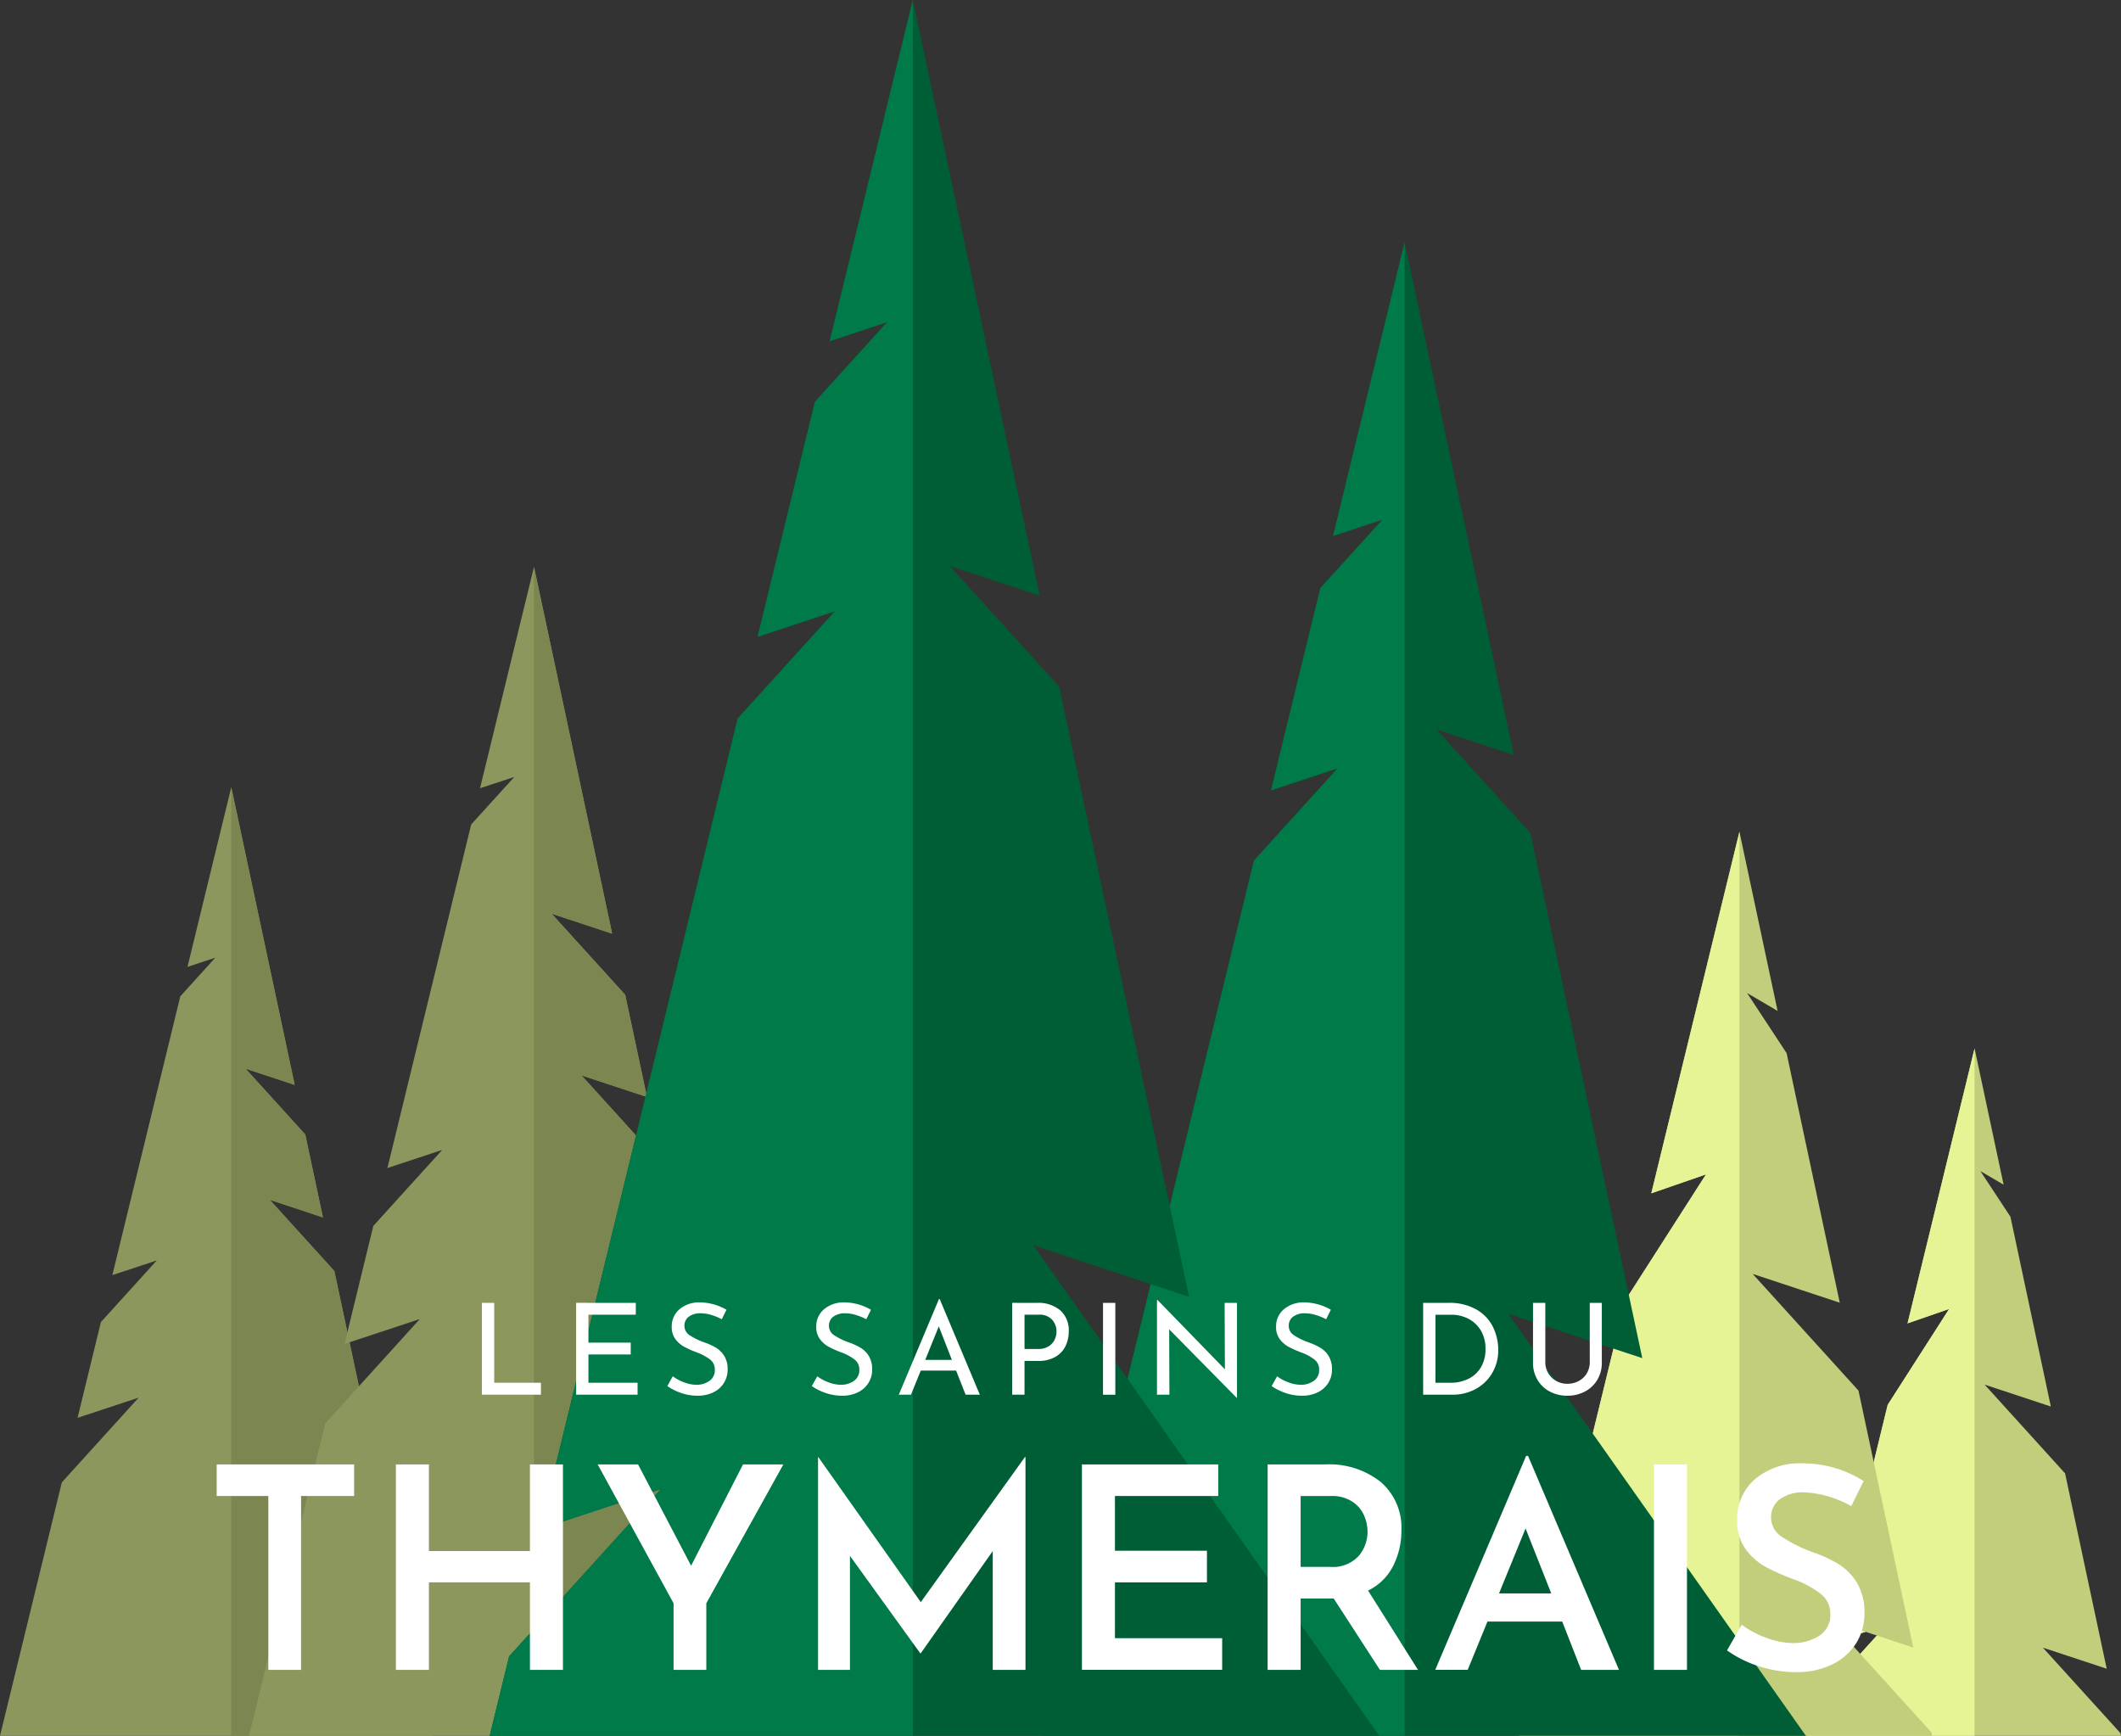
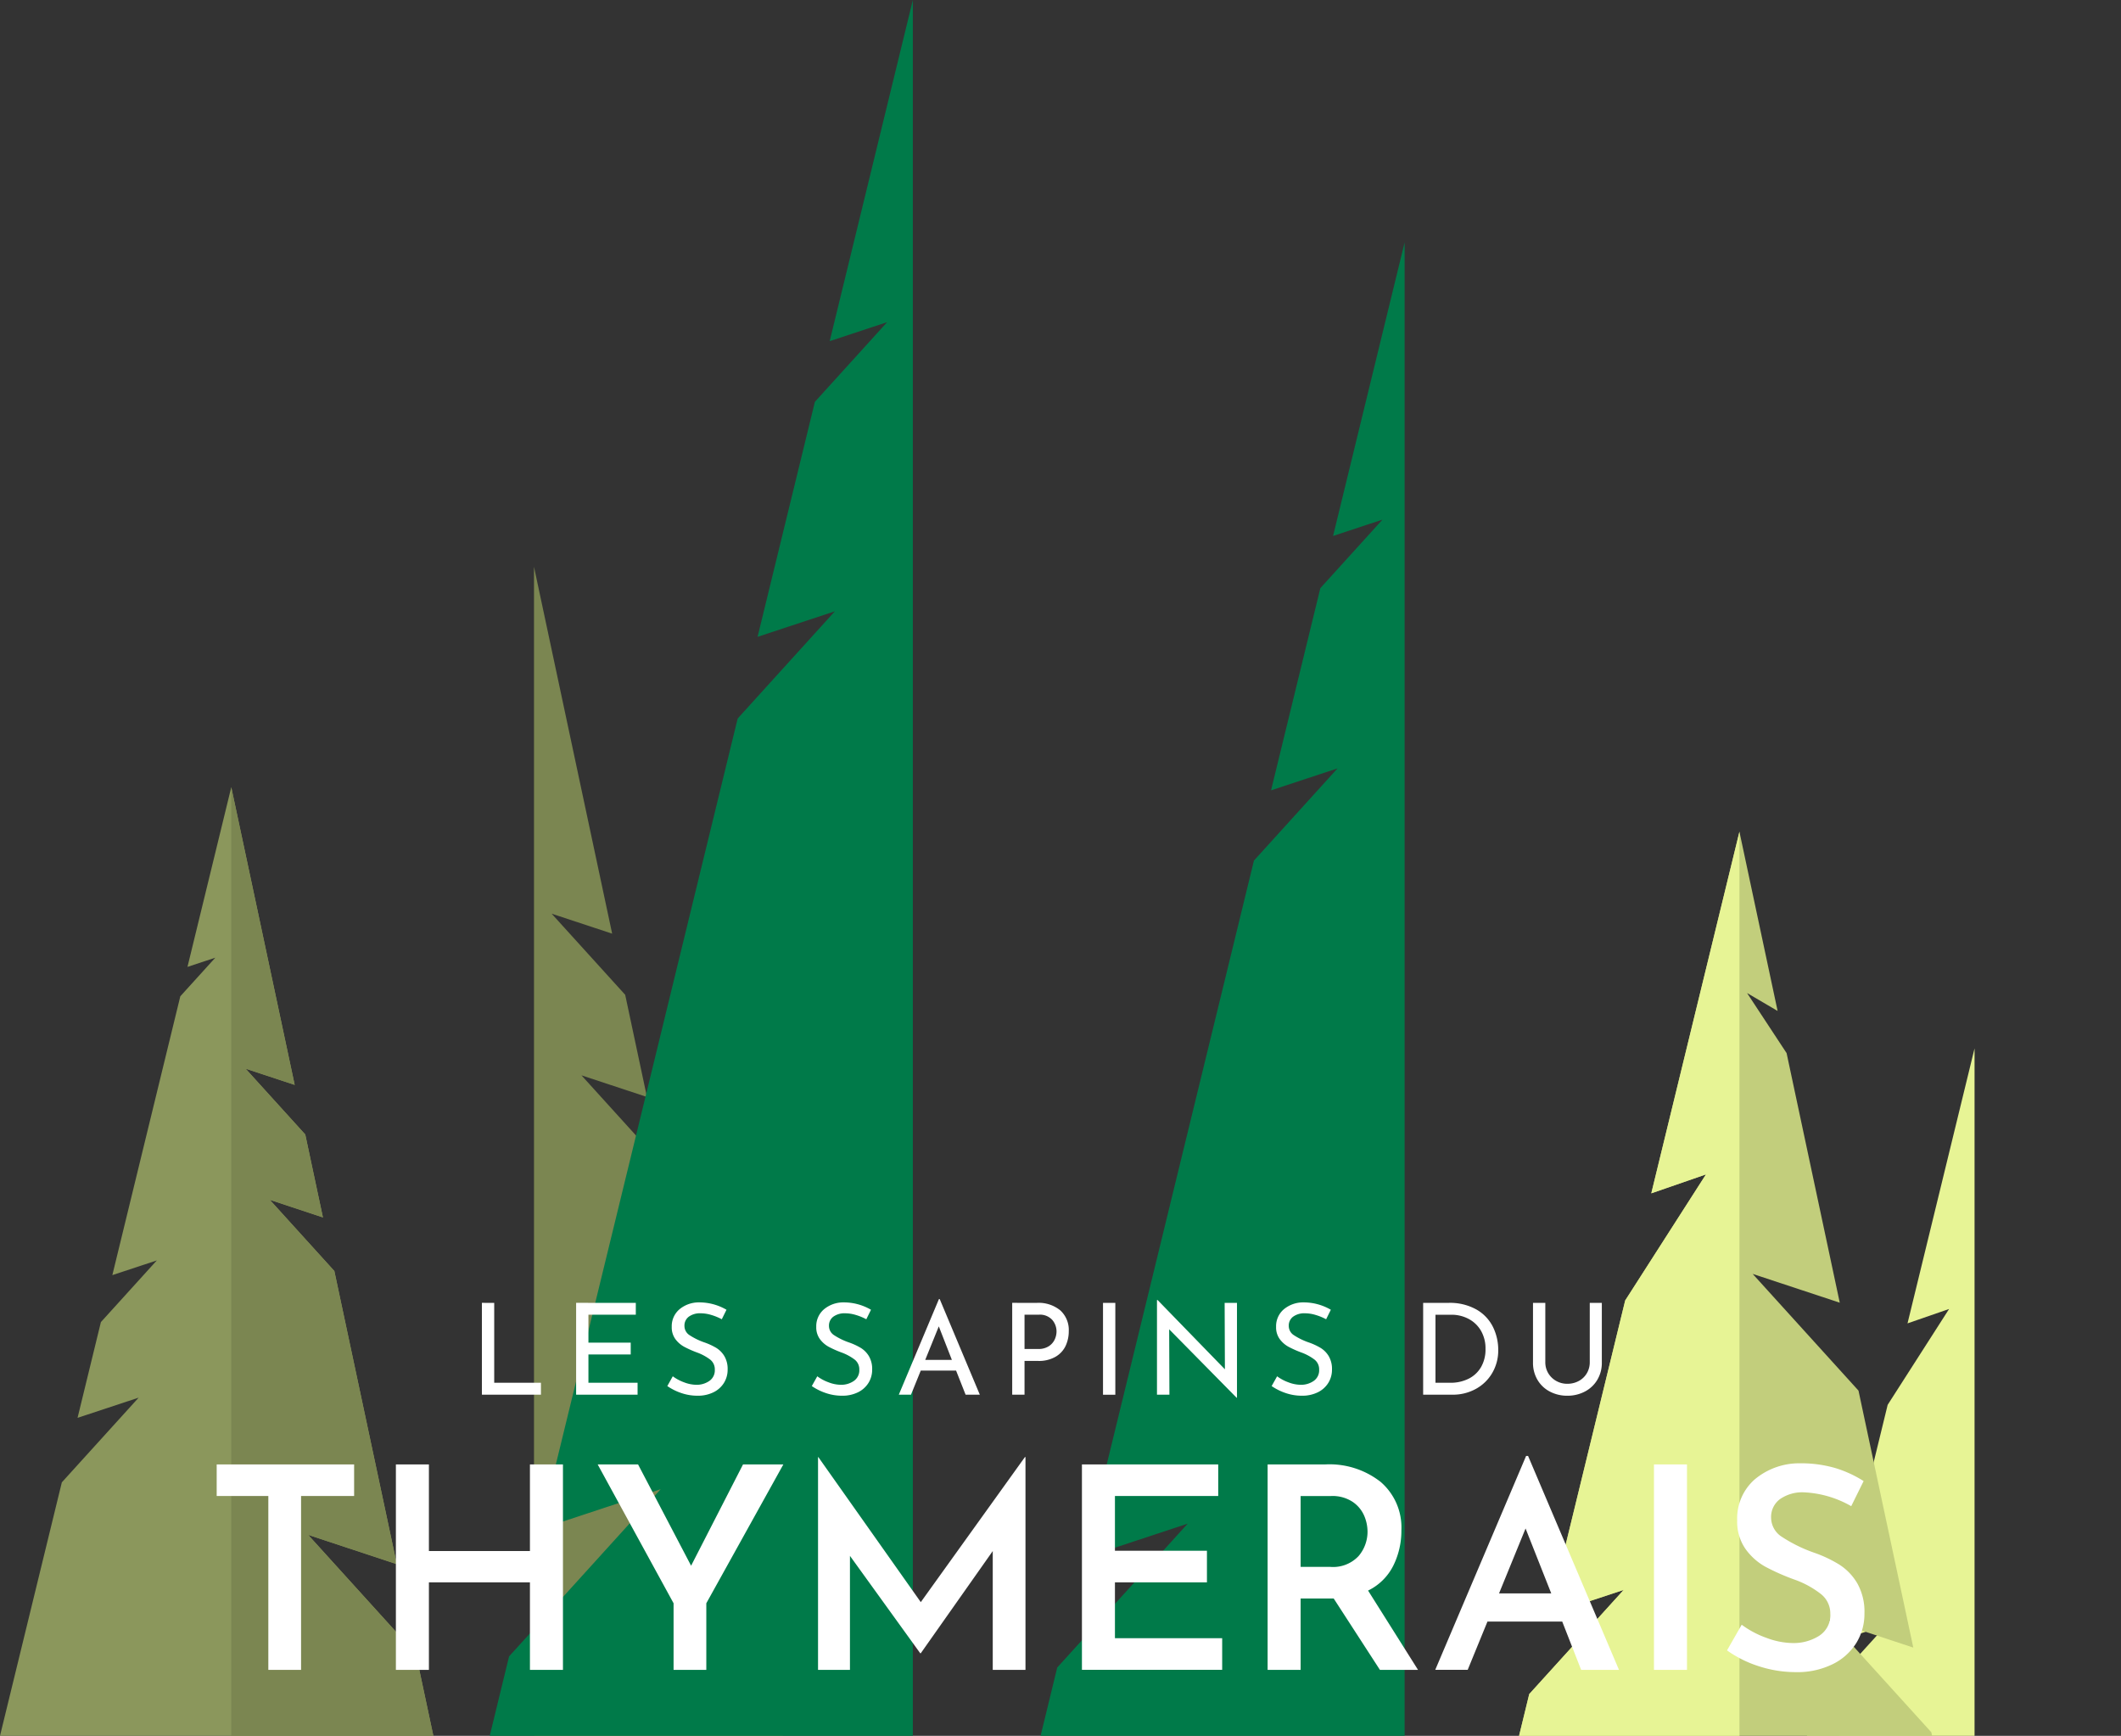
<svg xmlns="http://www.w3.org/2000/svg" width="325.615" height="266.46" viewBox="0 0 325.615 266.46">
  <rect x="0" y="0" width="325.615" height="266.46" fill="#333333" stroke="none" />
  <g id="Groupe_102" data-name="Groupe 102" transform="translate(1149.453 184.928)">
    <path id="Tracé_213" data-name="Tracé 213" d="M1392.395,627.132h66.53l-2.686-12.611v0L1439.7,596.279l13.614,4.5-9.588-45-9.911-10.93,8.157,2.7-2.711-12.727-9.164-10.106,7.541,2.491-9.737-45.7-6.726,27.586,4.275-1.413-5.375,5.927v0l-10.434,42.8,6.825-2.255-8.582,9.464-3.584,14.7,9.378-3.1-11.791,13Z" transform="translate(-2541.848 -545.6)" fill="#8b975c" />
    <path id="Tracé_214" data-name="Tracé 214" d="M1543.93,627.132l-2.687-12.611v0L1524.7,596.279l13.613,4.5-9.588-45-9.911-10.93,8.157,2.7-2.711-12.727-9.164-10.106,7.541,2.491-9.737-45.7V627.132Z" transform="translate(-2626.853 -545.6)" fill="#7b8651" />
-     <path id="Tracé_207" data-name="Tracé 207" d="M1392.395,660.954h81.98l-3.31-15.54v0l-20.382-22.474,16.775,5.543-11.815-55.447-12.213-13.469,10.052,3.321-3.341-15.683-11.293-12.453,9.293,3.069-12-56.318-8.288,33.993,5.268-1.741-6.624,7.3v0l-12.858,52.737,8.41-2.779-10.575,11.663-4.417,18.115,11.556-3.817L1404.085,613Z" transform="translate(-2503.614 -579.422)" fill="#8b975c" />
    <path id="Tracé_208" data-name="Tracé 208" d="M1551.135,660.954l-3.31-15.54v0l-20.382-22.474,16.775,5.543L1532.4,573.031l-12.213-13.469,10.052,3.321L1526.9,547.2l-11.293-12.453,9.292,3.069-12-56.318V660.954Z" transform="translate(-2580.374 -579.422)" fill="#7b8651" />
-     <path id="Tracé_212" data-name="Tracé 212" d="M1306.9,699.026l-.089-.417v0l-11.9-13.121,9.793,3.236-6.391-29.991-12.35-13.621,10.164,3.359-6.2-29.127-4.614-7.012,3.564,2.091-4.457-20.921-10.29,42.209,6.381-2.209-9.428,14.712v0l-8.942,36.676,8.767-2.9-11.026,12.158v0l-1.188,4.871Z" transform="translate(-2130.736 -617.494)" fill="#c2ce7c" />
    <path id="Tracé_211" data-name="Tracé 211" d="M1284.415,699.026V593.5l-10.291,42.209,6.381-2.209-9.428,14.712v0l-8.942,36.676,8.767-2.9-11.026,12.158v0l-1.188,4.871Z" transform="translate(-2130.736 -617.494)" fill="#e7f495" />
    <path id="Tracé_209" data-name="Tracé 209" d="M1322.1,732.295l-.117-.548v0l-15.65-17.257,12.88,4.257L1310.8,679.3l-16.244-17.915,13.368,4.418-8.161-38.31-6.068-9.223,4.688,2.75-5.862-27.517-13.534,55.516,8.394-2.905-12.4,19.35v0l-11.76,48.239,11.531-3.809-14.5,15.992v0l-1.562,6.407Z" transform="translate(-2174.938 -650.763)" fill="#c2ce7c" />
    <path id="Tracé_210" data-name="Tracé 210" d="M1292.525,732.295V593.5l-13.534,55.516,8.393-2.905-12.4,19.35v0L1263.222,713.7l11.531-3.809-14.5,15.992v0l-1.562,6.407Z" transform="translate(-2174.937 -650.763)" fill="#e7f495" />
-     <path id="Tracé_205" data-name="Tracé 205" d="M1691.046,460.745l-45.68-64.778,20.561,6.8-17.17-80.6-14.433-15.914,11.875,3.924L1629.439,231.5l-10.982,45.055,7.586-2.507L1616.5,284.57l-7.569,31.036,10.21-3.372-12.836,14.157-26.1,107.045,15.928-5.263-20.026,22.084v0l-2.558,10.485h117.492Z" transform="translate(-2563.258 -379.214)" fill="#005e36" />
    <path id="Tracé_206" data-name="Tracé 206" d="M1573.554,460.745h55.885V231.5l-10.982,45.055,7.587-2.508-9.542,10.522-7.568,31.037,10.209-3.372-12.836,14.156-26.1,107.045,15.928-5.263-20.027,22.084v0Z" transform="translate(-2563.257 -379.213)" fill="#007a49" />
-     <path id="Tracé_201" data-name="Tracé 201" d="M1710.119,497.961l-53.1-75.294,23.9,7.9-19.957-93.679-16.776-18.5,13.8,4.561L1638.511,231.5l-12.765,52.369,8.818-2.914-11.09,12.23-8.8,36.075,11.867-3.92-14.92,16.455-30.332,124.422L1599.8,460.1l-23.278,25.669v.005l-2.974,12.187h136.566Z" transform="translate(-2647.825 -416.429)" fill="#005e36" />
    <path id="Tracé_202" data-name="Tracé 202" d="M1573.554,497.96h64.957V231.5l-12.765,52.369,8.818-2.915-11.091,12.23-8.8,36.075,11.866-3.92-14.92,16.455-30.332,124.423L1599.8,460.1l-23.278,25.668v.005Z" transform="translate(-2647.825 -416.429)" fill="#007a49" />
    <path id="Tracé_216" data-name="Tracé 216" d="M-74.275-12.969V-.706H-67.1V1.126h-9.065v-14.1Zm21.738,0v1.813H-59.81v4.289h6.492v1.813H-59.81V-.706h7.545V1.126H-61.7v-14.1Zm13.2,2.515a8.456,8.456,0,0,0-1.618-.663,5.72,5.72,0,0,0-1.618-.253,2.92,2.92,0,0,0-1.823.517,1.686,1.686,0,0,0-.673,1.413,1.685,1.685,0,0,0,.79,1.433,10.216,10.216,0,0,0,2.252,1.1,10.027,10.027,0,0,1,1.842.848A3.757,3.757,0,0,1-38.94-4.791a3.872,3.872,0,0,1,.5,2.057,3.82,3.82,0,0,1-.565,2.047A3.906,3.906,0,0,1-40.616.756a5.366,5.366,0,0,1-2.447.526A7.622,7.622,0,0,1-45.578.863,8.55,8.55,0,0,1-47.7-.2l.838-1.5a6.835,6.835,0,0,0,1.735.926,5.407,5.407,0,0,0,1.891.38,3.4,3.4,0,0,0,1.979-.585,1.97,1.97,0,0,0,.848-1.735,1.889,1.889,0,0,0-.712-1.55,7.693,7.693,0,0,0-2-1.082A16.148,16.148,0,0,1-45.1-6.224,4.187,4.187,0,0,1-46.455-7.4a3.039,3.039,0,0,1-.565-1.881,3.4,3.4,0,0,1,1.16-2.681,4.616,4.616,0,0,1,3.012-1.082,8.287,8.287,0,0,1,4.231,1.131Zm22.186,0a8.456,8.456,0,0,0-1.618-.663,5.72,5.72,0,0,0-1.618-.253,2.92,2.92,0,0,0-1.823.517,1.686,1.686,0,0,0-.673,1.413,1.685,1.685,0,0,0,.79,1.433,10.216,10.216,0,0,0,2.252,1.1A10.028,10.028,0,0,1-18-6.058a3.757,3.757,0,0,1,1.248,1.267,3.872,3.872,0,0,1,.5,2.057,3.82,3.82,0,0,1-.565,2.047A3.906,3.906,0,0,1-18.43.756a5.366,5.366,0,0,1-2.447.526A7.622,7.622,0,0,1-23.392.863,8.551,8.551,0,0,1-25.517-.2l.838-1.5a6.834,6.834,0,0,0,1.735.926,5.407,5.407,0,0,0,1.891.38,3.4,3.4,0,0,0,1.979-.585,1.97,1.97,0,0,0,.848-1.735,1.889,1.889,0,0,0-.712-1.55,7.693,7.693,0,0,0-2-1.082,16.148,16.148,0,0,1-1.979-.877A4.187,4.187,0,0,1-24.269-7.4a3.039,3.039,0,0,1-.565-1.881,3.4,3.4,0,0,1,1.16-2.681,4.616,4.616,0,0,1,3.012-1.082,8.287,8.287,0,0,1,4.231,1.131ZM-3.37-2.578h-5.42l-1.5,3.7h-1.872L-6-13.554h.117L.276,1.126H-1.907Zm-.643-1.638L-6.021-9.362-8.107-4.216ZM9.03-12.969a5.233,5.233,0,0,1,3.6,1.15,4.076,4.076,0,0,1,1.3,3.217,5.232,5.232,0,0,1-.478,2.223A3.816,3.816,0,0,1,11.905-4.7a5.1,5.1,0,0,1-2.681.643H7.139V1.126H5.247v-14.1Zm.195,7.077a2.884,2.884,0,0,0,1.647-.429,2.472,2.472,0,0,0,.907-1.043,2.941,2.941,0,0,0,.273-1.2,2.726,2.726,0,0,0-.663-1.8,2.549,2.549,0,0,0-2.067-.79H7.139v5.264Zm11.853-7.077v14.1H19.187v-14.1Zm18.677,0V1.594H39.7L29.344-8.914l.039,10.04H27.473V-13.4h.1L37.9-2.773l-.039-10.2Zm13.686,2.515a8.456,8.456,0,0,0-1.618-.663A5.72,5.72,0,0,0,50.2-11.37a2.92,2.92,0,0,0-1.823.517,1.686,1.686,0,0,0-.673,1.413,1.685,1.685,0,0,0,.79,1.433,10.216,10.216,0,0,0,2.252,1.1,10.028,10.028,0,0,1,1.842.848A3.757,3.757,0,0,1,53.84-4.791a3.872,3.872,0,0,1,.5,2.057,3.82,3.82,0,0,1-.565,2.047A3.906,3.906,0,0,1,52.164.756a5.366,5.366,0,0,1-2.447.526A7.622,7.622,0,0,1,47.2.863,8.551,8.551,0,0,1,45.077-.2l.838-1.5a6.834,6.834,0,0,0,1.735.926,5.407,5.407,0,0,0,1.891.38A3.4,3.4,0,0,0,51.52-.979a1.97,1.97,0,0,0,.848-1.735,1.889,1.889,0,0,0-.712-1.55,7.693,7.693,0,0,0-2-1.082,16.148,16.148,0,0,1-1.979-.877A4.187,4.187,0,0,1,46.325-7.4a3.039,3.039,0,0,1-.565-1.881,3.4,3.4,0,0,1,1.16-2.681,4.616,4.616,0,0,1,3.012-1.082,8.287,8.287,0,0,1,4.231,1.131Zm14.895-2.515H72.2a8.3,8.3,0,0,1,4.357,1.043,6.318,6.318,0,0,1,2.515,2.69,7.952,7.952,0,0,1,.79,3.48A6.816,6.816,0,0,1,78.9-2.139,6.521,6.521,0,0,1,76.348.278a7.291,7.291,0,0,1-3.47.848H68.335ZM72.508-.706A6.149,6.149,0,0,0,75.3-1.32,4.546,4.546,0,0,0,77.216-3.1a5.377,5.377,0,0,0,.692-2.788,5.386,5.386,0,0,0-.721-2.846,4.743,4.743,0,0,0-1.92-1.8,5.585,5.585,0,0,0-2.583-.614H70.227V-.706ZM87.09-3.865a3.225,3.225,0,0,0,.448,1.686A3.292,3.292,0,0,0,88.757-.989a3.386,3.386,0,0,0,1.706.439,3.636,3.636,0,0,0,1.764-.429,3.159,3.159,0,0,0,1.238-1.189,3.276,3.276,0,0,0,.448-1.7v-9.1h1.852v9.163a5.038,5.038,0,0,1-.7,2.661A4.79,4.79,0,0,1,93.153.649a5.705,5.705,0,0,1-2.69.634A5.664,5.664,0,0,1,87.792.649a4.723,4.723,0,0,1-1.9-1.794A5.093,5.093,0,0,1,85.2-3.806v-9.163H87.09ZM-95.781,11.827v4.852h-8.145V43.367h-5.026V16.679h-7.928V11.827Zm32.06,31.54h-5.069V29.937H-84.3v13.43h-5.069V11.827H-84.3v13.3h15.51v-13.3h5.069Zm33.836-31.54L-41.713,33.142V43.367h-5.026V33.142L-58.393,11.827h6.2l8.145,15.553,7.972-15.553ZM7.286,10.7V43.367H2.26V25.128L-8.787,40.811h-.087L-19.662,25.864v17.5h-4.9V10.7h.043L-8.787,32.969,7.2,10.7Zm29.59,1.126v4.852H21.019v8.4H35.143v4.852H21.019v8.578H37.482v4.852H15.951V11.827ZM61.7,43.367,54.6,32.406H49.526V43.367H44.458V11.827h8.881a12.7,12.7,0,0,1,8.47,2.686,9.222,9.222,0,0,1,3.184,7.452,11.978,11.978,0,0,1-1.235,5.394,8.454,8.454,0,0,1-3.877,3.834l7.668,12.174ZM49.526,27.554h4.506a5.361,5.361,0,0,0,4.4-1.668,5.766,5.766,0,0,0,1.365-3.748,6.271,6.271,0,0,0-.52-2.448A4.958,4.958,0,0,0,57.5,17.568a5.585,5.585,0,0,0-3.293-.888H49.526Zm40.161,8.4H78.207l-3.033,7.408H70.192l13.95-32.839h.3L98.4,43.367H92.59ZM88,31.626l-3.942-9.964-4.072,9.964Zm20.839-19.8v31.54h-5.069V11.827Zm25.214,6.412a16.037,16.037,0,0,0-7.235-2.123,5.97,5.97,0,0,0-3.7,1.04,3.4,3.4,0,0,0-1.365,2.859,3.521,3.521,0,0,0,1.711,2.968,22.649,22.649,0,0,0,4.787,2.361,19.556,19.556,0,0,1,4.007,1.885A8.5,8.5,0,0,1,135,30.11a8.86,8.86,0,0,1,1.083,4.592,8.489,8.489,0,0,1-1.256,4.549,8.886,8.886,0,0,1-3.639,3.249,12.269,12.269,0,0,1-5.632,1.213,18.359,18.359,0,0,1-5.632-.888,17.542,17.542,0,0,1-4.939-2.448l2.253-3.942a14.5,14.5,0,0,0,3.791,2.015,11.841,11.841,0,0,0,4.051.8,7.332,7.332,0,0,0,4.029-1.1,3.751,3.751,0,0,0,1.733-3.4,3.793,3.793,0,0,0-1.451-3.033,14.343,14.343,0,0,0-4.051-2.21,34,34,0,0,1-4.462-1.971,9.3,9.3,0,0,1-3.054-2.729,7.272,7.272,0,0,1-1.278-4.4,7.967,7.967,0,0,1,2.621-6.217,10.6,10.6,0,0,1,6.91-2.534,18.963,18.963,0,0,1,5.48.715,17.619,17.619,0,0,1,4.4,2.015Z" transform="translate(-999.307 28.038)" fill="#fff" />
  </g>
</svg>